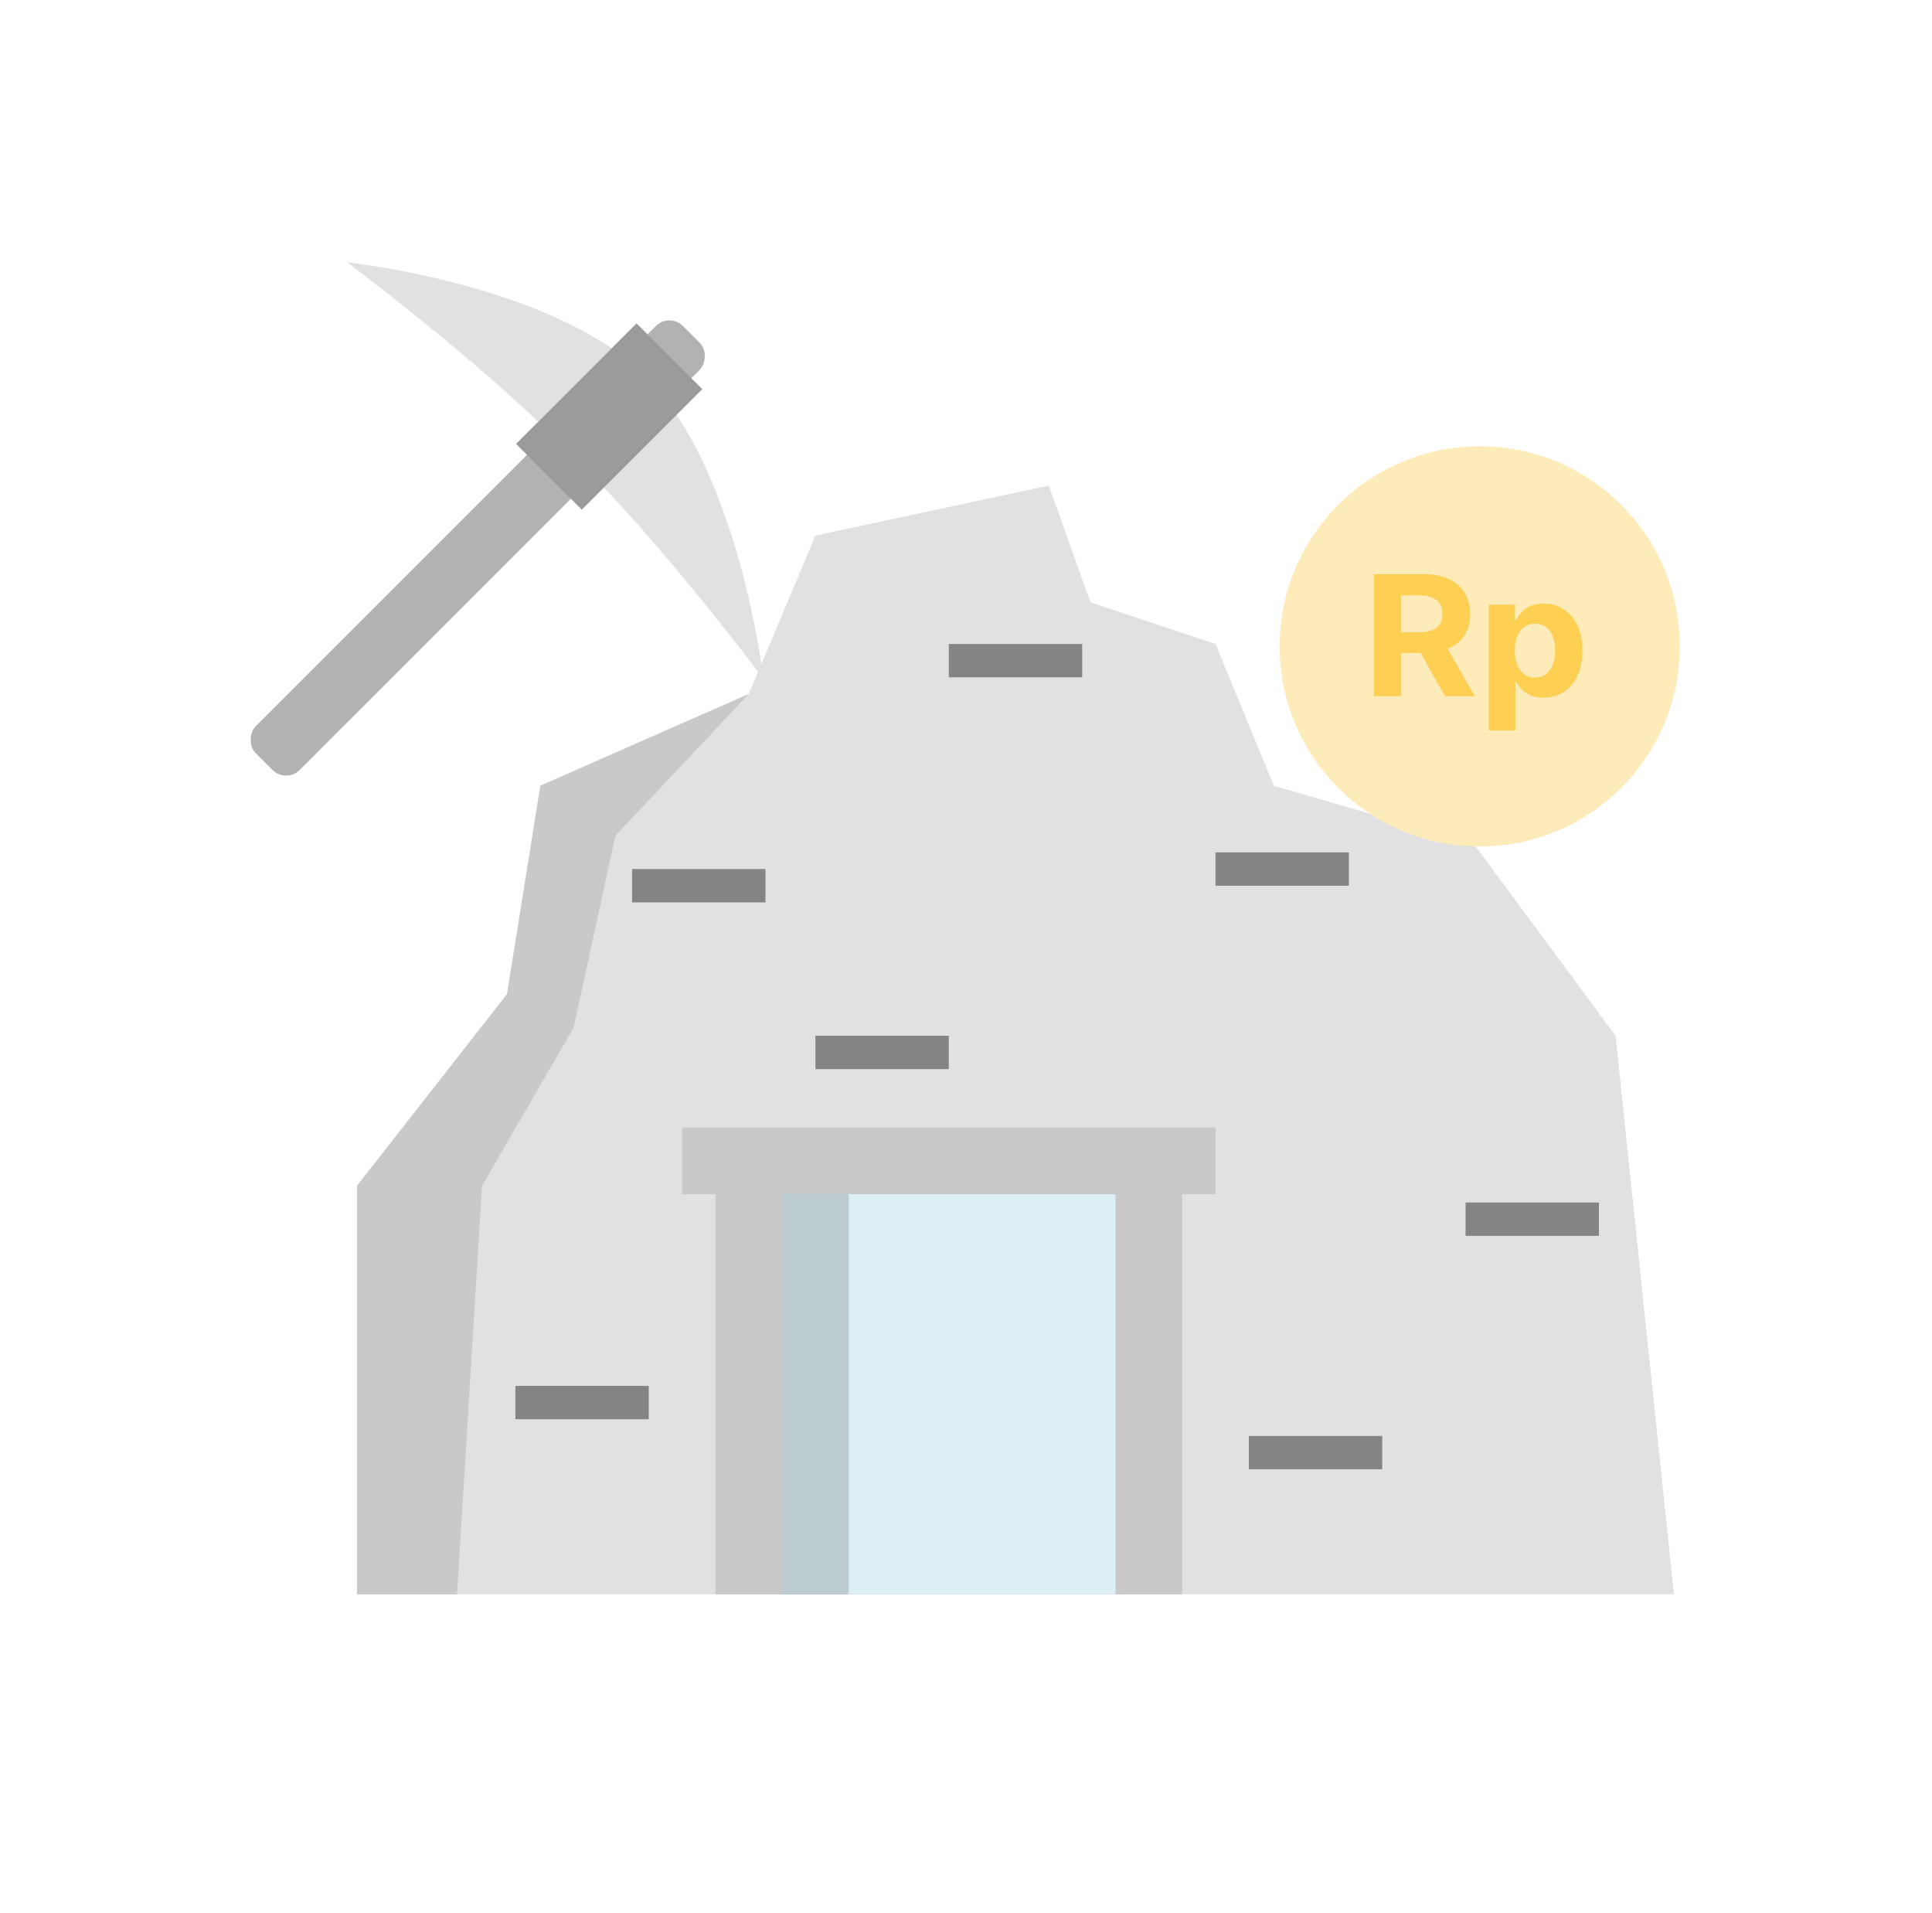
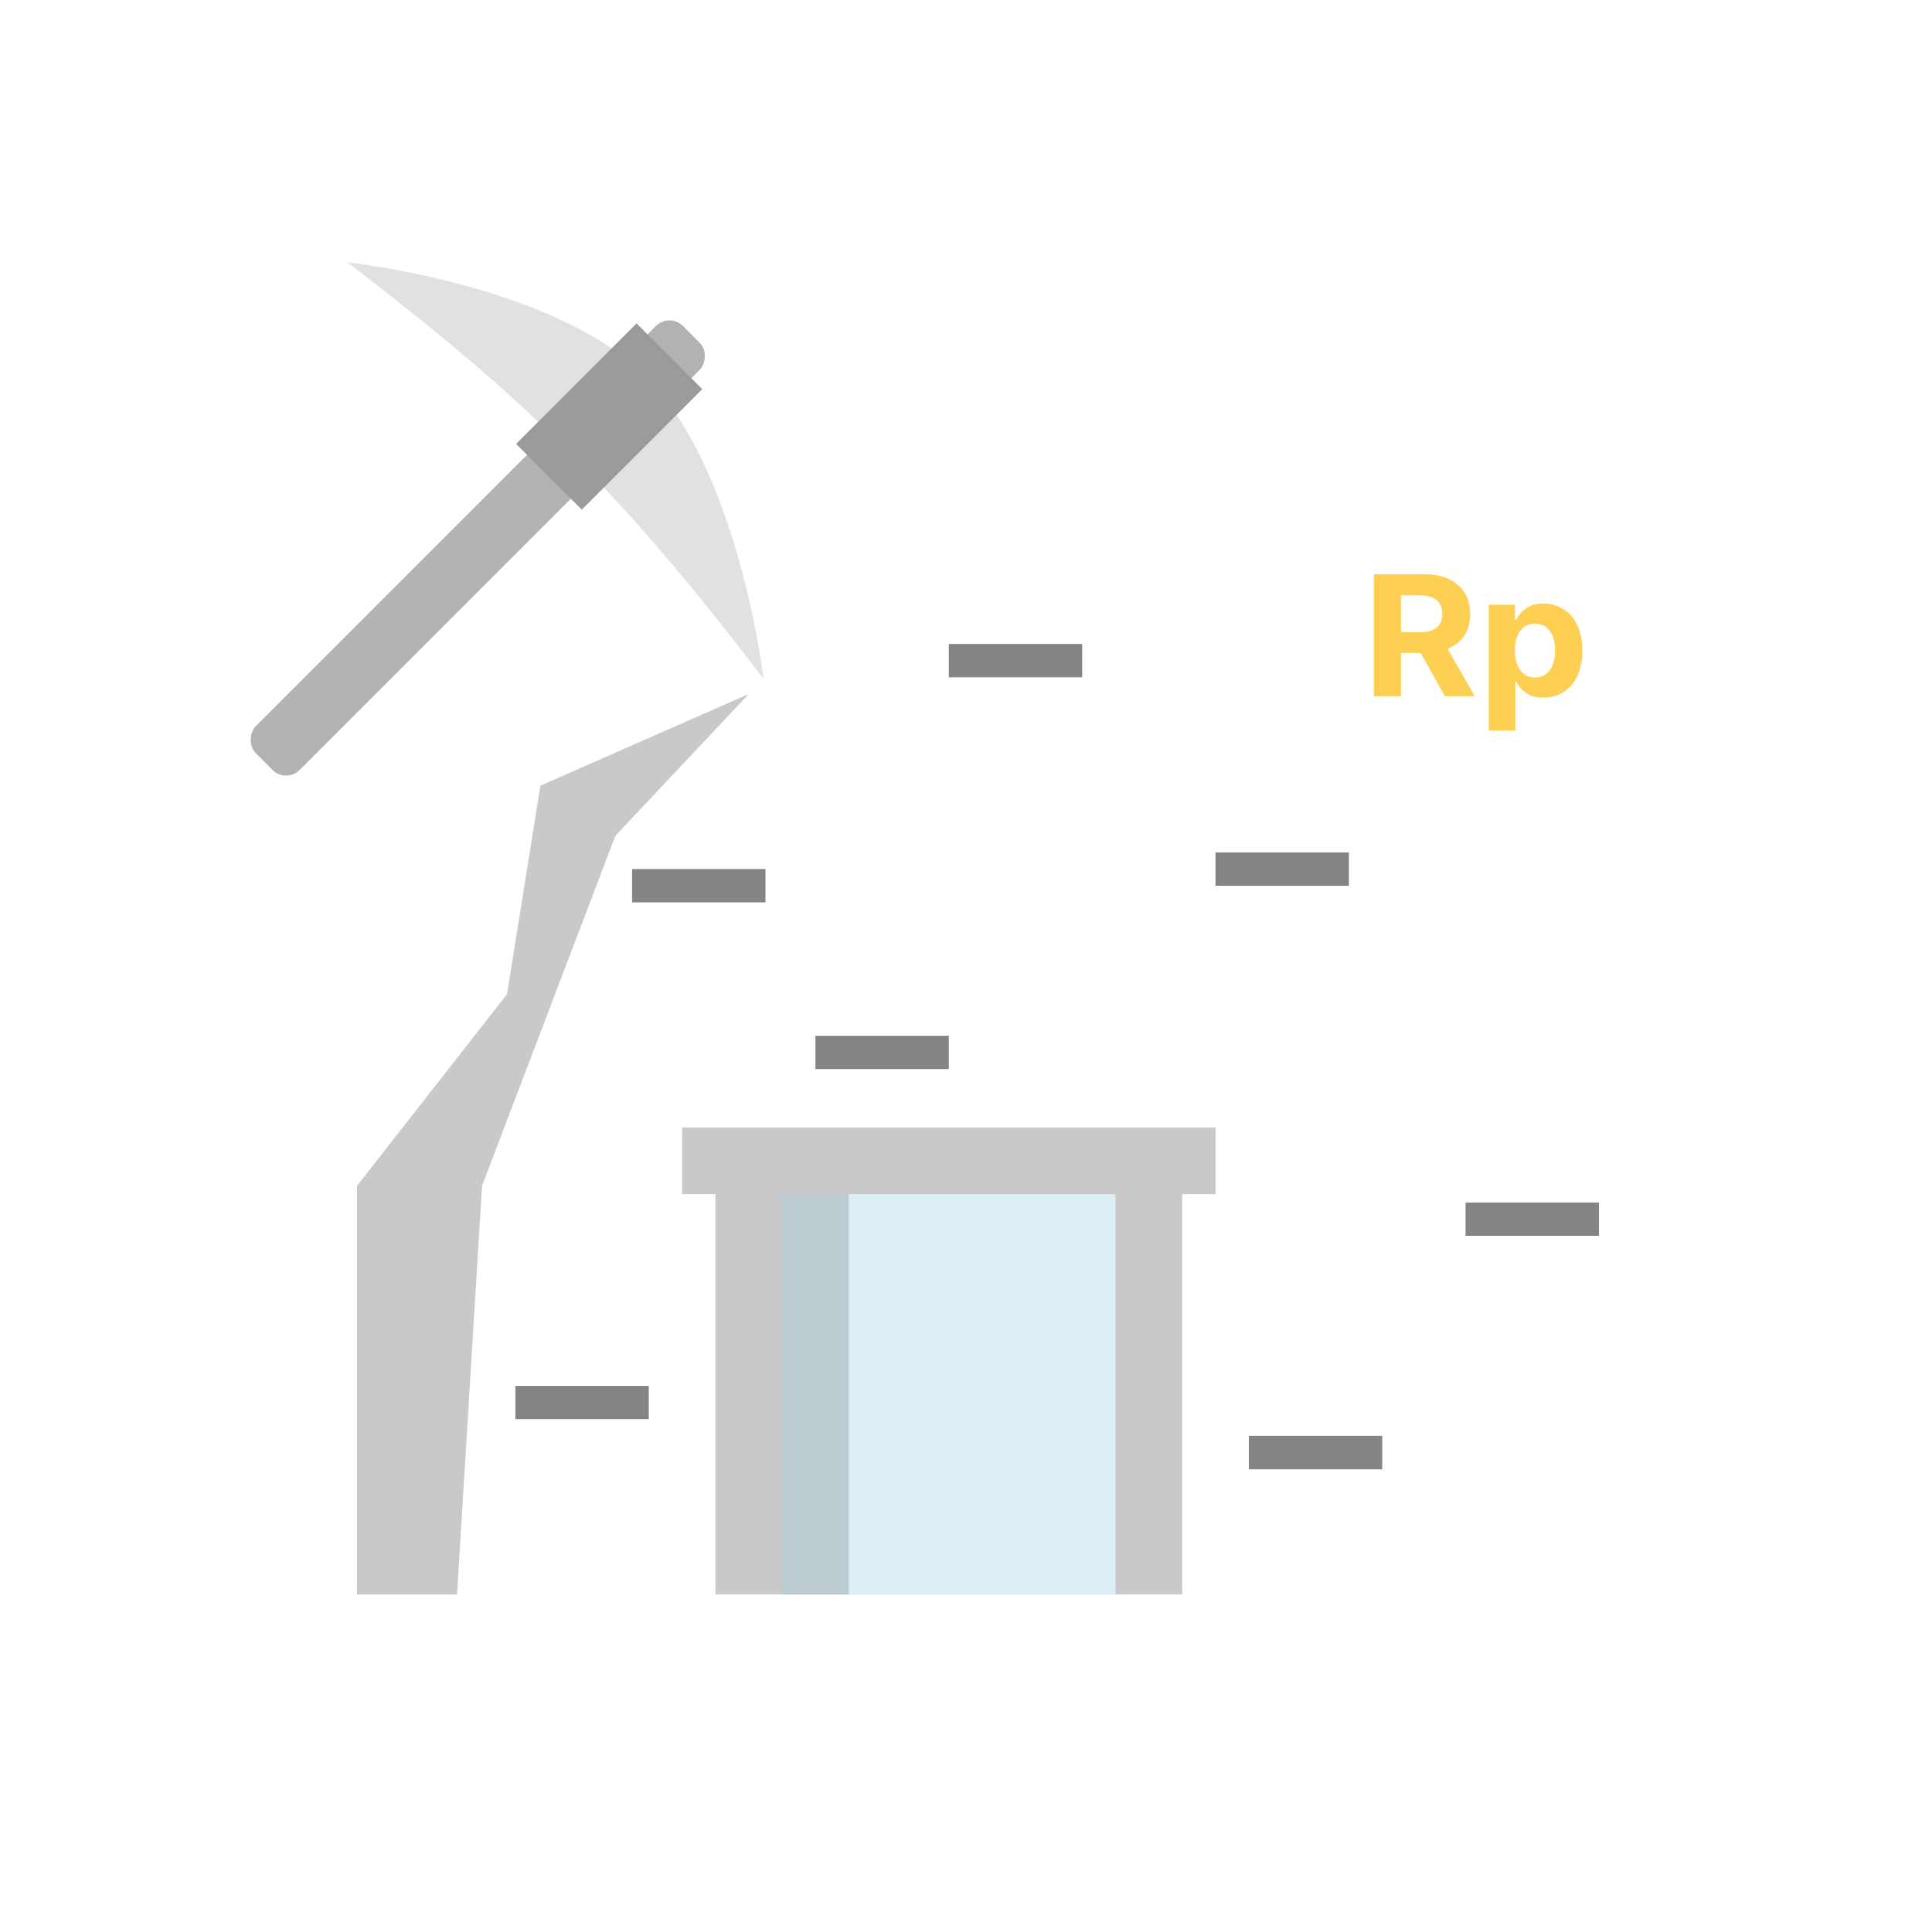
<svg xmlns="http://www.w3.org/2000/svg" width="101" height="100" viewBox="0 0 101 100" fill="none">
  <g opacity="0.8">
    <mask id="mask0_2273_59879" style="mask-type:alpha" maskUnits="userSpaceOnUse" x="0" y="0" width="101" height="100">
      <rect x="0.333" width="100" height="100" fill="#D9D9D9" />
    </mask>
    <g mask="url(#mask0_2273_59879)">
-       <path d="M28.25 41.067L39.144 36.274L42.629 27.995L54.83 25.381L57.008 31.481L63.544 33.66L66.594 41.067L77.052 44.117L84.459 54.139L87.51 83.333H18.664V61.982L26.507 51.96L28.25 41.067Z" fill="#DADADA" />
-       <path d="M18.664 83.334H23.893L25.2 61.983L29.993 53.705L32.172 43.683L39.144 36.275L28.25 41.068L26.507 51.962L18.664 61.983V83.334Z" fill="#BCBCBC" />
+       <path d="M18.664 83.334H23.893L25.2 61.983L32.172 43.683L39.144 36.275L28.25 41.068L26.507 51.962L18.664 61.983V83.334Z" fill="#BCBCBC" />
      <rect x="37.401" y="62.418" width="24.401" height="20.915" fill="#BCBCBC" />
      <rect width="27.887" height="3.486" transform="matrix(1 0 0 -1 35.658 62.418)" fill="#BCBCBC" />
      <rect x="40.886" y="62.418" width="17.429" height="20.915" fill="#D5EBF4" />
      <rect x="40.886" y="62.418" width="3.486" height="20.915" fill="#0F0F0F" fill-opacity="0.2" />
      <rect x="34.996" y="16.332" width="3.239" height="31.581" rx="1" transform="rotate(45 34.996 16.332)" fill="#9F9F9F" />
      <path d="M18.152 13.708C27.911 21.153 32.622 25.962 39.911 35.467C39.911 35.467 38.617 24.314 33.565 19.482C28.713 14.841 18.152 13.708 18.152 13.708Z" fill="#DADADA" />
      <rect x="33.278" y="16.904" width="4.859" height="8.908" transform="rotate(45 33.278 16.904)" fill="#828282" />
      <rect x="49.601" y="33.66" width="6.972" height="1.743" fill="#656565" />
      <rect x="33.044" y="45.424" width="6.972" height="1.743" fill="#656565" />
      <rect x="76.616" y="62.853" width="6.972" height="1.743" fill="#656565" />
      <rect x="42.629" y="54.139" width="6.972" height="1.743" fill="#656565" />
      <rect x="26.943" y="72.439" width="6.972" height="1.743" fill="#656565" />
      <rect x="65.287" y="75.055" width="6.972" height="1.743" fill="#656565" />
      <rect x="63.544" y="44.553" width="6.972" height="1.743" fill="#656565" />
-       <ellipse cx="77.357" cy="33.785" rx="10.46" ry="10.46" fill="#FDE6A8" />
      <path d="M71.825 36.39V30.014H74.462C74.967 30.014 75.398 30.1 75.755 30.272C76.114 30.442 76.387 30.684 76.574 30.997C76.763 31.309 76.858 31.675 76.858 32.097C76.858 32.52 76.762 32.884 76.57 33.19C76.379 33.492 76.102 33.725 75.738 33.887C75.377 34.049 74.94 34.13 74.426 34.13H72.661V33.046H74.198C74.468 33.046 74.692 33.011 74.87 32.94C75.049 32.87 75.181 32.764 75.268 32.623C75.358 32.482 75.402 32.306 75.402 32.097C75.402 31.885 75.358 31.706 75.268 31.561C75.181 31.416 75.047 31.306 74.867 31.231C74.689 31.154 74.463 31.116 74.191 31.116H73.239V36.39H71.825ZM75.435 33.488L77.096 36.39H75.536L73.911 33.488H75.435Z" fill="#FCC428" />
      <path d="M77.83 38.184V31.608H79.201V32.411H79.263C79.324 32.282 79.412 32.152 79.527 32.019C79.644 31.884 79.797 31.772 79.984 31.683C80.173 31.591 80.408 31.546 80.689 31.546C81.054 31.546 81.392 31.637 81.701 31.82C82.009 32 82.256 32.273 82.441 32.638C82.626 33.002 82.719 33.457 82.719 34.005C82.719 34.539 82.628 34.989 82.448 35.356C82.269 35.722 82.026 35.999 81.717 36.188C81.41 36.375 81.066 36.468 80.686 36.468C80.416 36.468 80.186 36.425 79.997 36.34C79.81 36.255 79.656 36.148 79.537 36.02C79.417 35.889 79.326 35.757 79.263 35.624H79.22V38.184H77.83ZM79.191 33.999C79.191 34.283 79.232 34.531 79.315 34.743C79.398 34.955 79.517 35.12 79.674 35.238C79.831 35.354 80.021 35.413 80.245 35.413C80.471 35.413 80.663 35.353 80.819 35.235C80.976 35.115 81.095 34.949 81.175 34.737C81.258 34.523 81.299 34.277 81.299 33.999C81.299 33.723 81.259 33.48 81.178 33.27C81.098 33.061 80.979 32.897 80.823 32.779C80.666 32.66 80.473 32.601 80.245 32.601C80.019 32.601 79.827 32.658 79.671 32.772C79.516 32.886 79.398 33.048 79.315 33.258C79.232 33.468 79.191 33.715 79.191 33.999Z" fill="#FCC428" />
    </g>
  </g>
</svg>